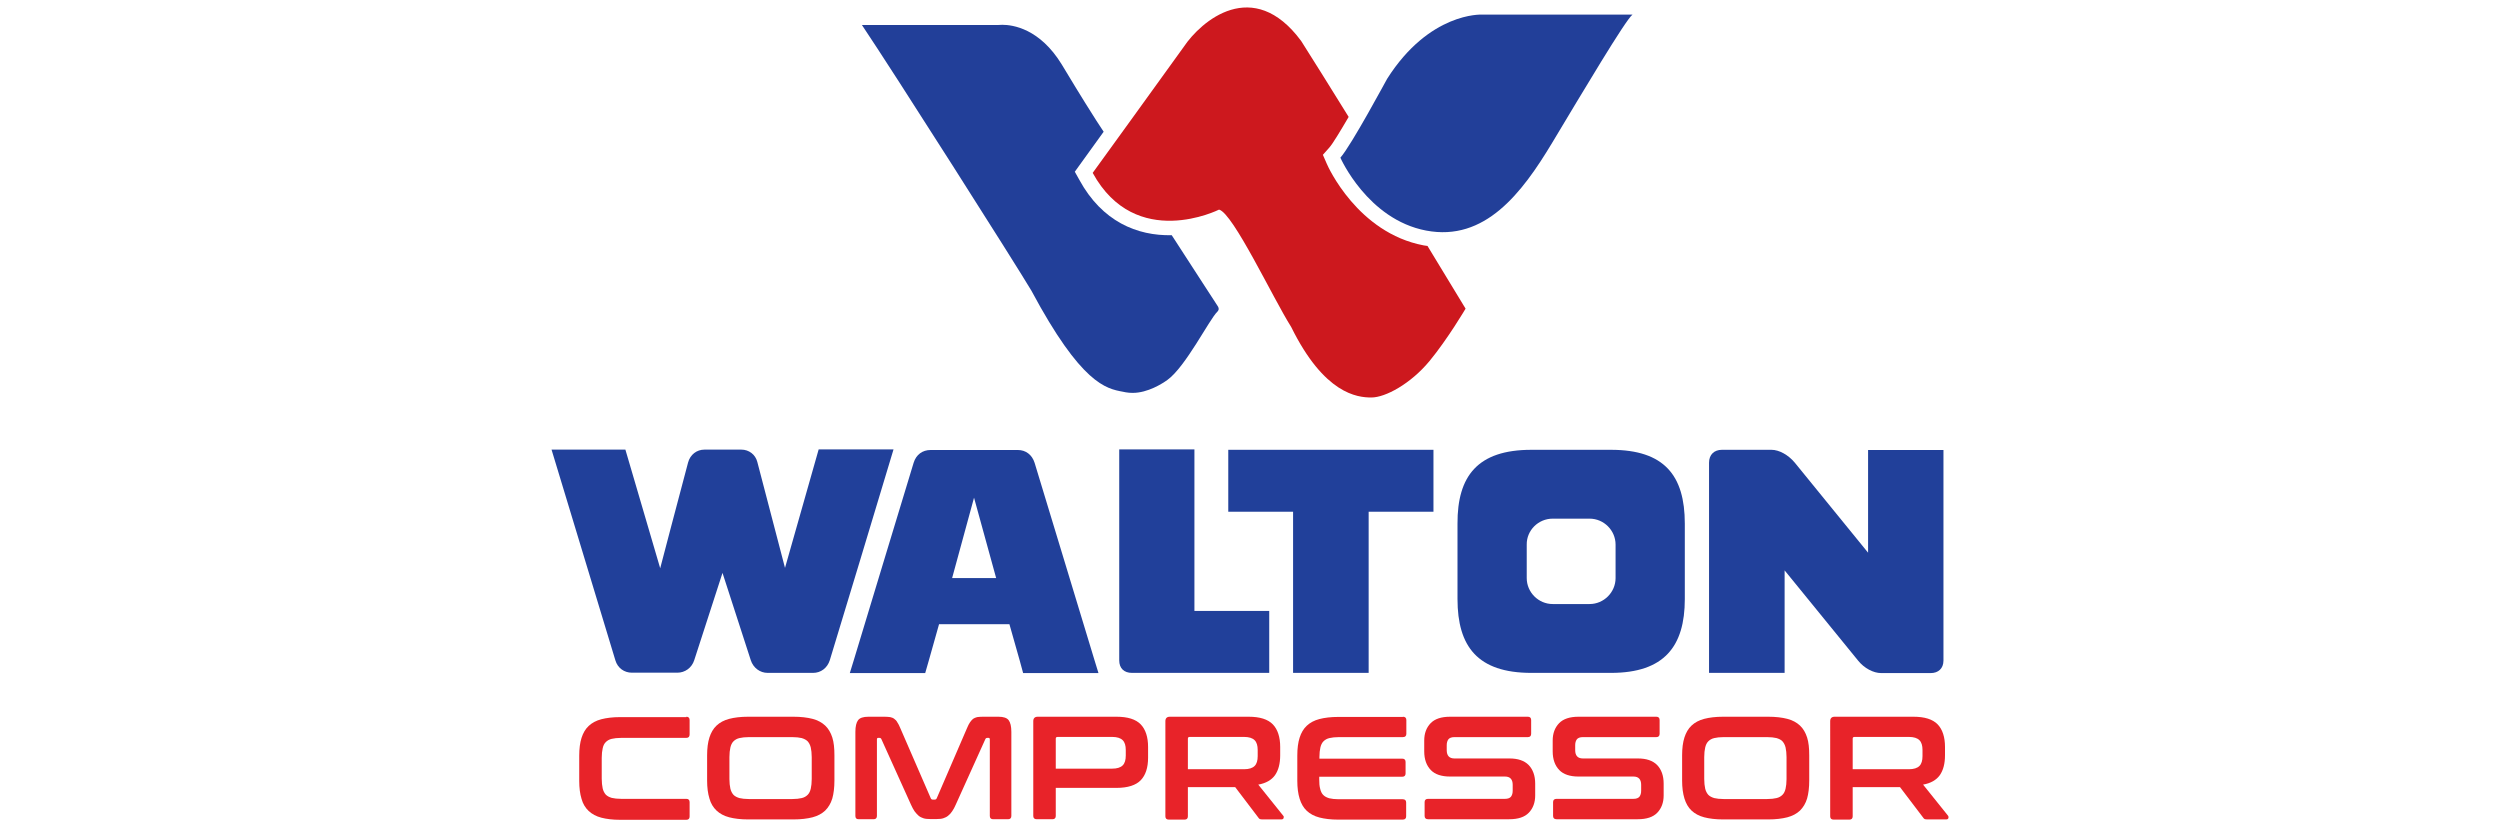
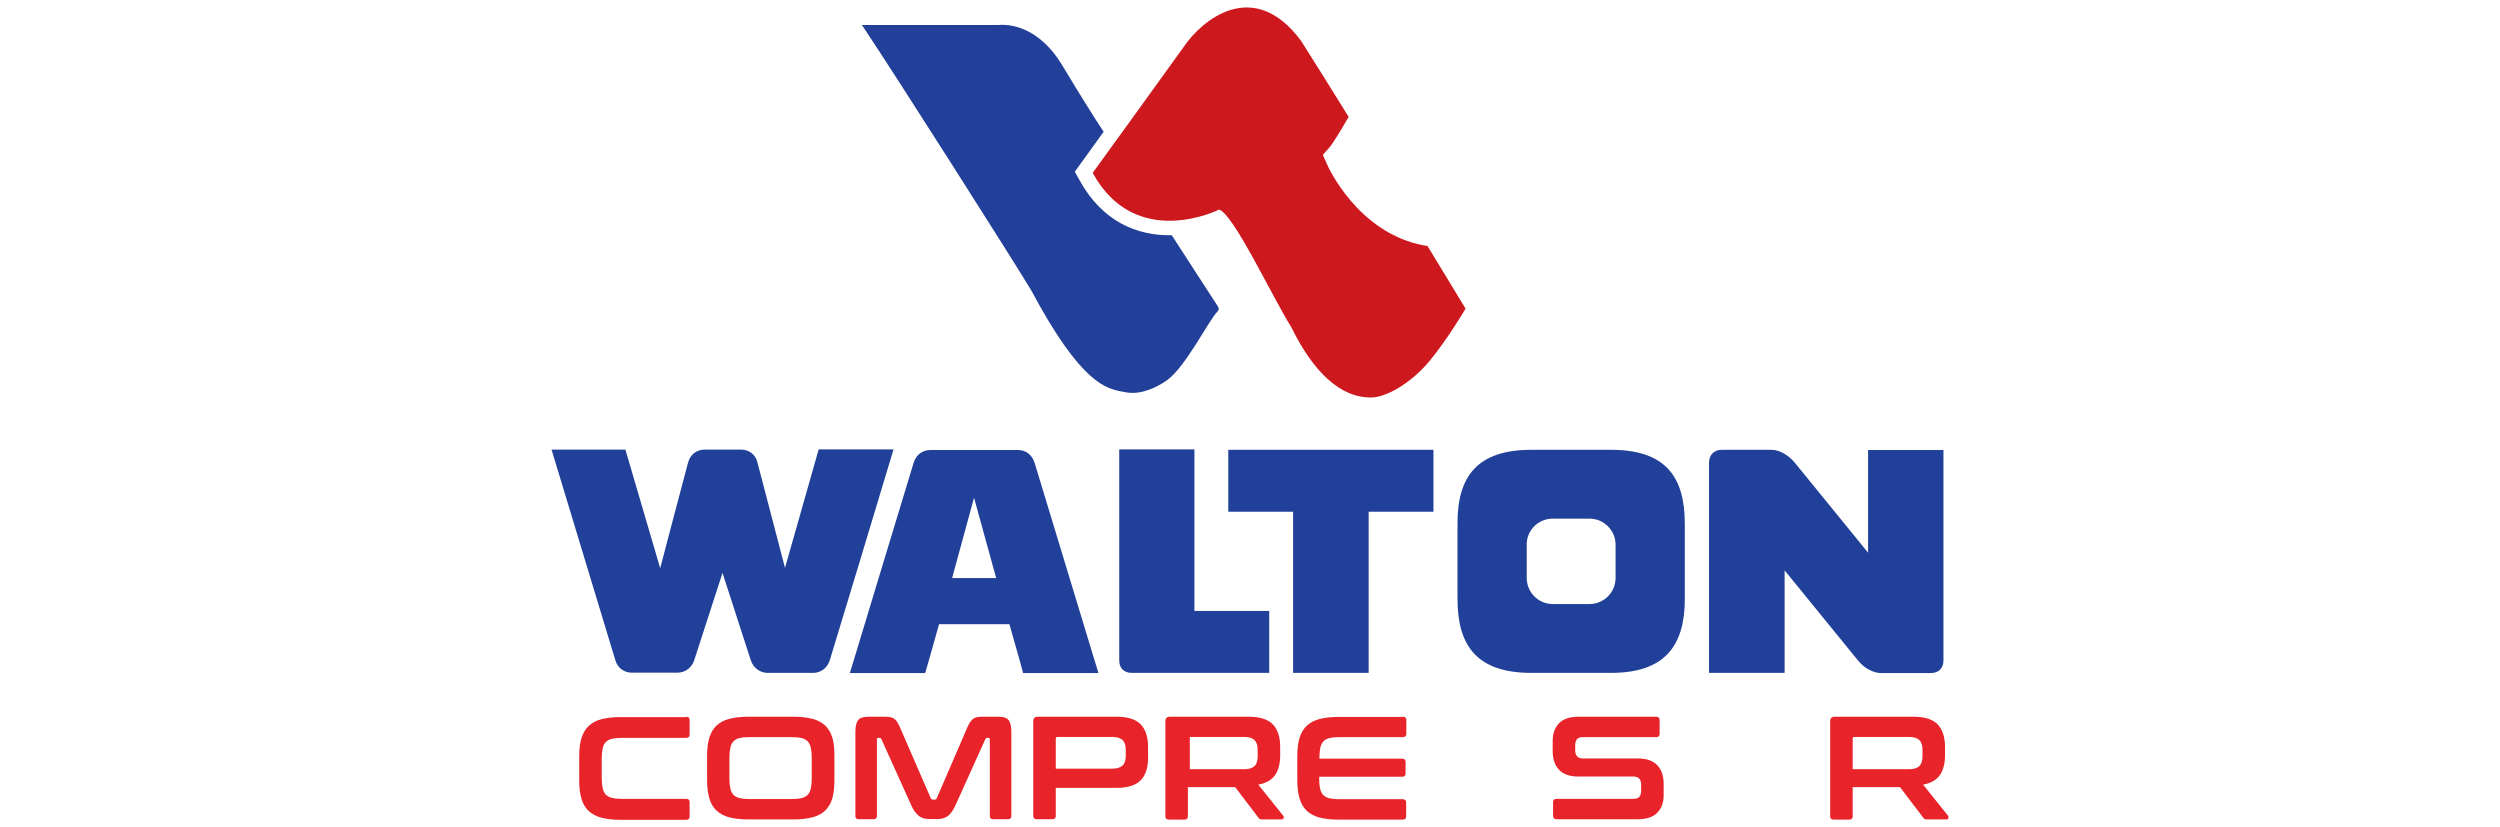
<svg xmlns="http://www.w3.org/2000/svg" version="1.1" id="Layer_1" x="0px" y="0px" viewBox="0 0 130 43" style="enable-background:new 0 0 130 43;" xml:space="preserve">
  <style type="text/css">
	.st0{fill:#E82329;}
	.st1{fill-rule:evenodd;clip-rule:evenodd;fill:#21409A;}
	.st2{fill:#223F99;}
	.st3{fill:#CD181E;}
</style>
  <g>
    <g>
      <path class="st0" d="M35.69,37.27c0.11,0,0.17,0.06,0.17,0.17v0.75c0,0.12-0.06,0.18-0.17,0.18H32.3c-0.2,0-0.36,0.02-0.49,0.05    c-0.13,0.03-0.23,0.09-0.31,0.17c-0.08,0.08-0.13,0.18-0.16,0.32c-0.03,0.13-0.05,0.3-0.05,0.5v1.08c0,0.2,0.02,0.37,0.05,0.51    c0.03,0.13,0.09,0.24,0.16,0.32c0.08,0.08,0.18,0.13,0.31,0.17c0.13,0.03,0.29,0.05,0.49,0.05h3.39c0.11,0,0.17,0.06,0.17,0.17    v0.75c0,0.11-0.06,0.17-0.17,0.17h-3.44c-0.39,0-0.71-0.04-0.98-0.11c-0.27-0.07-0.49-0.19-0.66-0.35    c-0.17-0.16-0.3-0.37-0.37-0.63c-0.08-0.26-0.12-0.57-0.12-0.93v-1.31c0-0.37,0.04-0.68,0.12-0.93c0.08-0.25,0.2-0.46,0.37-0.62    c0.17-0.16,0.39-0.28,0.66-0.35c0.27-0.07,0.6-0.11,0.98-0.11H35.69z" />
      <path class="st0" d="M41.26,37.27c0.39,0,0.72,0.04,0.99,0.11c0.27,0.07,0.49,0.19,0.66,0.35c0.17,0.16,0.29,0.37,0.37,0.62    c0.08,0.25,0.11,0.56,0.11,0.93v1.31c0,0.37-0.04,0.68-0.11,0.93c-0.08,0.26-0.2,0.46-0.37,0.63c-0.17,0.16-0.39,0.28-0.66,0.35    c-0.27,0.07-0.6,0.11-0.99,0.11H38.9c-0.39,0-0.71-0.04-0.98-0.11c-0.27-0.07-0.49-0.19-0.66-0.35c-0.17-0.16-0.3-0.37-0.37-0.63    c-0.08-0.26-0.12-0.57-0.12-0.93v-1.31c0-0.37,0.04-0.68,0.12-0.93c0.08-0.25,0.2-0.46,0.37-0.62c0.17-0.16,0.39-0.28,0.66-0.35    c0.27-0.07,0.6-0.11,0.98-0.11H41.26z M37.93,40.51c0,0.2,0.02,0.36,0.05,0.5c0.03,0.13,0.09,0.24,0.16,0.32    c0.08,0.08,0.18,0.13,0.31,0.17c0.13,0.03,0.29,0.05,0.49,0.05h2.26c0.2,0,0.36-0.02,0.49-0.05c0.13-0.03,0.23-0.09,0.31-0.17    c0.08-0.08,0.13-0.19,0.16-0.32c0.03-0.13,0.05-0.3,0.05-0.5v-1.14c0-0.2-0.02-0.36-0.05-0.5c-0.03-0.13-0.09-0.24-0.16-0.32    c-0.08-0.08-0.18-0.13-0.31-0.17c-0.13-0.03-0.29-0.05-0.49-0.05h-2.26c-0.2,0-0.36,0.02-0.49,0.05    c-0.13,0.03-0.23,0.09-0.31,0.17c-0.08,0.08-0.13,0.19-0.16,0.32c-0.03,0.13-0.05,0.3-0.05,0.5V40.51z" />
      <path class="st0" d="M46,37.27c0.11,0,0.21,0.01,0.29,0.02c0.08,0.02,0.15,0.04,0.21,0.09c0.06,0.04,0.12,0.1,0.16,0.18    c0.05,0.07,0.1,0.17,0.15,0.29l1.59,3.66c0.02,0.05,0.06,0.07,0.11,0.07h0.09c0.05,0,0.09-0.02,0.11-0.07l1.58-3.66    c0.05-0.12,0.1-0.22,0.15-0.29c0.05-0.07,0.1-0.13,0.16-0.18c0.06-0.04,0.13-0.07,0.21-0.09c0.08-0.01,0.17-0.02,0.29-0.02h0.82    c0.26,0,0.44,0.06,0.53,0.18c0.09,0.12,0.14,0.32,0.14,0.61v4.37c0,0.11-0.06,0.17-0.17,0.17h-0.78c-0.11,0-0.17-0.06-0.17-0.17    v-3.98c0-0.05-0.02-0.08-0.06-0.08h-0.07c-0.05,0-0.08,0.02-0.1,0.06l-1.54,3.41c-0.06,0.14-0.12,0.25-0.19,0.35    c-0.06,0.09-0.13,0.17-0.21,0.23c-0.07,0.06-0.16,0.1-0.25,0.13c-0.09,0.03-0.2,0.04-0.33,0.04h-0.37c-0.13,0-0.24-0.01-0.33-0.04    c-0.09-0.03-0.18-0.07-0.25-0.13c-0.07-0.06-0.14-0.14-0.21-0.23c-0.06-0.09-0.13-0.21-0.19-0.35l-1.54-3.41    c-0.02-0.04-0.05-0.06-0.1-0.06h-0.07c-0.04,0-0.06,0.03-0.06,0.08v3.98c0,0.11-0.06,0.17-0.17,0.17h-0.78    c-0.12,0-0.17-0.06-0.17-0.17v-4.37c0-0.29,0.05-0.49,0.14-0.61c0.09-0.12,0.27-0.18,0.54-0.18H46z" />
      <path class="st0" d="M58.06,37.27c0.58,0,1,0.13,1.26,0.4c0.25,0.26,0.38,0.66,0.38,1.17v0.56c0,0.52-0.13,0.91-0.38,1.17    c-0.25,0.26-0.67,0.4-1.26,0.4h-3.16v1.46c0,0.11-0.06,0.17-0.17,0.17h-0.82c-0.12,0-0.18-0.06-0.18-0.17V37.5    c0-0.15,0.08-0.23,0.23-0.23H58.06z M54.91,39.97h2.92c0.26,0,0.44-0.06,0.55-0.17c0.11-0.11,0.16-0.28,0.16-0.51V39    c0-0.23-0.05-0.4-0.16-0.51c-0.11-0.11-0.29-0.17-0.55-0.17H55c-0.07,0-0.1,0.03-0.1,0.09V39.97z" />
-       <path class="st0" d="M64.93,37.27c0.58,0,1,0.13,1.26,0.4c0.25,0.26,0.38,0.66,0.38,1.17v0.43c0,0.44-0.09,0.78-0.27,1.04    c-0.18,0.25-0.47,0.42-0.87,0.49l1.3,1.62c0.03,0.03,0.03,0.06,0.02,0.11c-0.01,0.05-0.05,0.08-0.12,0.08h-0.98    c-0.07,0-0.11-0.01-0.14-0.02c-0.03-0.01-0.05-0.04-0.08-0.08l-1.2-1.58h-2.46v1.52c0,0.11-0.06,0.17-0.17,0.17h-0.82    c-0.12,0-0.18-0.06-0.18-0.17V37.5c0-0.15,0.08-0.23,0.23-0.23H64.93z M61.77,40h2.92c0.26,0,0.44-0.06,0.55-0.17    c0.11-0.11,0.16-0.28,0.16-0.51V39c0-0.23-0.05-0.4-0.16-0.51c-0.11-0.11-0.29-0.17-0.55-0.17h-2.82c-0.07,0-0.1,0.03-0.1,0.09V40    z" />
+       <path class="st0" d="M64.93,37.27c0.58,0,1,0.13,1.26,0.4c0.25,0.26,0.38,0.66,0.38,1.17v0.43c0,0.44-0.09,0.78-0.27,1.04    c-0.18,0.25-0.47,0.42-0.87,0.49l1.3,1.62c0.03,0.03,0.03,0.06,0.02,0.11c-0.01,0.05-0.05,0.08-0.12,0.08h-0.98    c-0.07,0-0.11-0.01-0.14-0.02c-0.03-0.01-0.05-0.04-0.08-0.08l-1.2-1.58h-2.46v1.52c0,0.11-0.06,0.17-0.17,0.17h-0.82    c-0.12,0-0.18-0.06-0.18-0.17V37.5c0-0.15,0.08-0.23,0.23-0.23H64.93z M61.77,40h2.92c0.26,0,0.44-0.06,0.55-0.17    c0.11-0.11,0.16-0.28,0.16-0.51V39c0-0.23-0.05-0.4-0.16-0.51c-0.11-0.11-0.29-0.17-0.55-0.17h-2.82V40    z" />
      <path class="st0" d="M72.95,37.27c0.12,0,0.18,0.06,0.18,0.17v0.72c0,0.11-0.06,0.17-0.18,0.17h-3.33c-0.2,0-0.36,0.02-0.49,0.05    c-0.13,0.03-0.23,0.09-0.31,0.17c-0.08,0.08-0.13,0.19-0.16,0.32c-0.03,0.13-0.05,0.3-0.05,0.5v0.08h4.31    c0.11,0,0.17,0.06,0.17,0.17v0.6c0,0.11-0.06,0.17-0.17,0.17H68.6v0.13c0,0.2,0.01,0.36,0.05,0.5c0.03,0.13,0.08,0.24,0.16,0.32    c0.08,0.08,0.18,0.13,0.31,0.17c0.13,0.03,0.29,0.05,0.49,0.05h3.33c0.12,0,0.18,0.06,0.18,0.17v0.72c0,0.11-0.06,0.17-0.18,0.17    h-3.35c-0.39,0-0.71-0.04-0.98-0.11c-0.27-0.07-0.49-0.19-0.66-0.35c-0.17-0.16-0.29-0.37-0.37-0.63    c-0.08-0.26-0.12-0.57-0.12-0.93v-1.31c0-0.37,0.04-0.68,0.12-0.93c0.08-0.25,0.2-0.46,0.37-0.62c0.17-0.16,0.39-0.28,0.66-0.35    c0.27-0.07,0.6-0.11,0.98-0.11H72.95z" />
-       <path class="st0" d="M79.45,37.27c0.11,0,0.17,0.06,0.17,0.17v0.72c0,0.11-0.06,0.17-0.17,0.17h-3.82c-0.15,0-0.25,0.04-0.31,0.11    c-0.06,0.08-0.09,0.18-0.09,0.31v0.26c0,0.28,0.13,0.43,0.4,0.43h2.86c0.44,0,0.77,0.11,1,0.34c0.22,0.23,0.34,0.55,0.34,0.97    v0.61c0,0.37-0.11,0.67-0.33,0.9c-0.22,0.23-0.56,0.34-1.02,0.34h-4.22c-0.12,0-0.18-0.06-0.18-0.17v-0.72    c0-0.11,0.06-0.17,0.18-0.17h4c0.15,0,0.25-0.04,0.31-0.11c0.06-0.08,0.09-0.18,0.09-0.31v-0.31c0-0.28-0.13-0.43-0.4-0.43h-2.86    c-0.44,0-0.78-0.11-1-0.34c-0.22-0.23-0.34-0.55-0.34-0.97v-0.56c0-0.37,0.11-0.67,0.33-0.9c0.22-0.23,0.56-0.34,1.02-0.34H79.45z    " />
      <path class="st0" d="M86.13,37.27c0.11,0,0.17,0.06,0.17,0.17v0.72c0,0.11-0.06,0.17-0.17,0.17h-3.82c-0.15,0-0.25,0.04-0.31,0.11    c-0.06,0.08-0.09,0.18-0.09,0.31v0.26c0,0.28,0.13,0.43,0.4,0.43h2.86c0.44,0,0.77,0.11,1,0.34c0.22,0.23,0.34,0.55,0.34,0.97    v0.61c0,0.37-0.11,0.67-0.33,0.9c-0.22,0.23-0.56,0.34-1.02,0.34h-4.22c-0.12,0-0.18-0.06-0.18-0.17v-0.72    c0-0.11,0.06-0.17,0.18-0.17h4c0.15,0,0.25-0.04,0.31-0.11c0.06-0.08,0.09-0.18,0.09-0.31v-0.31c0-0.28-0.13-0.43-0.4-0.43h-2.86    c-0.44,0-0.78-0.11-1-0.34c-0.22-0.23-0.34-0.55-0.34-0.97v-0.56c0-0.37,0.11-0.67,0.33-0.9c0.22-0.23,0.56-0.34,1.02-0.34H86.13z    " />
-       <path class="st0" d="M91.95,37.27c0.39,0,0.72,0.04,0.99,0.11c0.27,0.07,0.49,0.19,0.66,0.35c0.17,0.16,0.29,0.37,0.37,0.62    c0.08,0.25,0.11,0.56,0.11,0.93v1.31c0,0.37-0.04,0.68-0.11,0.93c-0.08,0.26-0.2,0.46-0.37,0.63c-0.17,0.16-0.39,0.28-0.66,0.35    c-0.27,0.07-0.6,0.11-0.99,0.11h-2.35c-0.39,0-0.71-0.04-0.98-0.11c-0.27-0.07-0.49-0.19-0.66-0.35    c-0.17-0.16-0.29-0.37-0.37-0.63c-0.08-0.26-0.12-0.57-0.12-0.93v-1.31c0-0.37,0.04-0.68,0.12-0.93c0.08-0.25,0.2-0.46,0.37-0.62    c0.17-0.16,0.39-0.28,0.66-0.35c0.27-0.07,0.6-0.11,0.98-0.11H91.95z M88.62,40.51c0,0.2,0.02,0.36,0.05,0.5    c0.03,0.13,0.09,0.24,0.16,0.32c0.08,0.08,0.18,0.13,0.31,0.17c0.13,0.03,0.29,0.05,0.49,0.05h2.26c0.2,0,0.36-0.02,0.49-0.05    c0.13-0.03,0.23-0.09,0.31-0.17c0.08-0.08,0.13-0.19,0.16-0.32c0.03-0.13,0.05-0.3,0.05-0.5v-1.14c0-0.2-0.02-0.36-0.05-0.5    c-0.03-0.13-0.09-0.24-0.16-0.32c-0.07-0.08-0.18-0.13-0.31-0.17c-0.13-0.03-0.29-0.05-0.49-0.05h-2.26    c-0.2,0-0.36,0.02-0.49,0.05c-0.13,0.03-0.23,0.09-0.31,0.17c-0.08,0.08-0.13,0.19-0.16,0.32c-0.03,0.13-0.05,0.3-0.05,0.5V40.51z    " />
      <path class="st0" d="M99.5,37.27c0.58,0,1,0.13,1.26,0.4c0.25,0.26,0.38,0.66,0.38,1.17v0.43c0,0.44-0.09,0.78-0.27,1.04    c-0.18,0.25-0.47,0.42-0.87,0.49l1.3,1.62c0.02,0.03,0.03,0.06,0.02,0.11c-0.01,0.05-0.05,0.08-0.12,0.08h-0.98    c-0.07,0-0.11-0.01-0.14-0.02c-0.03-0.01-0.05-0.04-0.08-0.08l-1.2-1.58h-2.46v1.52c0,0.11-0.06,0.17-0.17,0.17h-0.82    c-0.12,0-0.18-0.06-0.18-0.17V37.5c0-0.15,0.08-0.23,0.23-0.23H99.5z M96.34,40h2.92c0.26,0,0.44-0.06,0.55-0.17    c0.11-0.11,0.16-0.28,0.16-0.51V39c0-0.23-0.05-0.4-0.16-0.51c-0.11-0.11-0.29-0.17-0.55-0.17h-2.82c-0.07,0-0.1,0.03-0.1,0.09V40    z" />
    </g>
    <g>
      <g>
        <path class="st1" d="M88.87,34.99c0-2.03,0-8.87,0-10.93c0-0.42,0.27-0.67,0.67-0.67c0.72,0,1.86,0,2.58,0     c0.39,0,0.87,0.26,1.21,0.67c1.17,1.43,3.81,4.68,3.81,4.68s0-3.25,0-5.34h3.92c0,2.71,0,8.92,0,10.95     c0,0.41-0.27,0.65-0.66,0.65c-0.72,0-1.86,0-2.58,0c-0.4,0-0.88-0.25-1.2-0.65c-1.16-1.42-3.82-4.69-3.82-4.69l0,0     c0,0,0,3.92,0,5.33H88.87z" />
        <path class="st1" d="M46.46,23.38c-0.81,2.71-2.69,8.91-3.31,10.95c-0.13,0.41-0.47,0.66-0.87,0.66c-0.67,0-1.7,0-2.36,0     c-0.4,0-0.75-0.26-0.88-0.66c-0.45-1.4-1.47-4.54-1.47-4.54s-1.02,3.14-1.47,4.54c-0.13,0.4-0.48,0.65-0.88,0.65     c-0.67,0-1.69,0-2.36,0c-0.4,0-0.74-0.24-0.86-0.64c-0.61-2.02-2.49-8.22-3.32-10.96h3.84c0.67,2.27,1.81,6.17,1.81,6.17     s1.02-3.9,1.45-5.5c0.11-0.41,0.45-0.67,0.85-0.67c0.56,0,1.36,0,1.92,0c0.39,0,0.73,0.25,0.83,0.64     c0.41,1.58,1.44,5.51,1.44,5.51s1.11-3.9,1.75-6.16H46.46z" />
        <path class="st1" d="M62.11,23.38c0,1.98,0,8.39,0,8.39H66c0,0,0,1.63,0,2.57c0,0.38,0,0.65,0,0.65s-0.25,0-0.66,0     c-1.43,0-5.05,0-6.48,0c-0.41,0-0.66-0.24-0.66-0.65c0-2.02,0-8.89,0-10.97H62.11z" />
        <path class="st1" d="M74.54,23.39c0,1.61,0,3.22,0,3.22h-3.37c0,0,0,5.74,0,7.72c0,0.41,0,0.66,0,0.66s-0.27,0-0.67,0     c-0.72,0-1.86,0-2.59,0c-0.4,0-0.67,0-0.67,0s0-0.25,0-0.66c0-1.97,0-7.72,0-7.72h-3.37c0,0,0-1.62,0-3.22H74.54z" />
        <path class="st1" d="M80.74,26.97h1.92c0.74,0,1.35,0.61,1.35,1.35v1.74c0,0.74-0.61,1.35-1.35,1.35h-1.92     c-0.74,0-1.35-0.61-1.35-1.35v-1.74C79.38,27.58,79.99,26.97,80.74,26.97L80.74,26.97z M79.63,23.39h4.14     c2.77,0,3.84,1.33,3.84,3.84v3.92c0,2.46-1.07,3.84-3.84,3.84h-4.14c-2.79,0-3.84-1.37-3.84-3.84v-3.92     C75.78,24.75,76.84,23.39,79.63,23.39L79.63,23.39z" />
        <g>
          <path class="st1" d="M53.2,34.99l-0.18-0.66c-0.21-0.75-0.53-1.87-0.53-1.87l0,0h-3.66c0,0-0.32,1.13-0.53,1.88      c-0.11,0.38-0.19,0.66-0.19,0.66h-3.92l0.2-0.65c0.61-2.03,2.5-8.24,3.12-10.29c0.13-0.42,0.46-0.66,0.88-0.66      c1.13,0,3.42,0,4.54,0c0.41,0,0.74,0.25,0.87,0.67c0.62,2.06,2.51,8.25,3.12,10.28l0.2,0.65H53.2z M51.8,30.06l-1.15-4.18      l-1.14,4.18H51.8L51.8,30.06z" />
        </g>
      </g>
      <g>
        <g>
          <path class="st2" d="M56.13,9.36l-0.24-0.43l1.5-2.08l-0.38-0.58c-0.86-1.35-1.4-2.26-1.8-2.92c-1.14-1.86-2.54-2.06-3.09-2.06      c-0.12,0-0.2,0.01-0.23,0.01l-7.07,0c1.66,2.47,8.01,12.46,8.81,13.81c2.6,4.86,3.89,5.1,4.76,5.26l0.15,0.03      c0.11,0.02,0.23,0.03,0.36,0.03c0.79,0,1.55-0.49,1.8-0.67c0.95-0.68,2.18-3.14,2.6-3.55c0.03-0.03,0.14-0.13,0.01-0.31      c-0.1-0.16-1.11-1.7-2.38-3.67C59.13,12.27,57.31,11.52,56.13,9.36z" />
        </g>
        <g>
          <path class="st3" d="M68.99,8.51l-0.2-0.46l0.33-0.37c0.18-0.2,0.57-0.85,1.01-1.6c-0.98-1.58-1.87-3.01-2.47-3.95      c-2.5-3.38-5.21-1.03-6.1,0.3c-0.98,1.37-4.74,6.56-4.74,6.56c2.24,4.09,6.57,1.91,6.57,1.91c0.73,0.18,2.81,4.62,3.75,6.1      c1.72,3.49,3.44,3.67,4.17,3.67c0.73,0,2.04-0.71,3.02-1.89c0.95-1.15,1.88-2.73,1.88-2.73s-0.82-1.36-1.98-3.26      c-0.07-0.01-0.13-0.02-0.2-0.03C70.6,12.11,69.05,8.66,68.99,8.51z" />
        </g>
-         <path class="st2" d="M69.7,8.2c0,0,1.41,3.21,4.46,3.79c3.05,0.58,4.97-1.93,6.55-4.56c1.58-2.63,3.82-6.4,4.18-6.67     c-7.17,0-7.85,0-7.85,0s-2.71-0.13-4.91,3.34C72.13,4.09,70.27,7.56,69.7,8.2z" />
      </g>
    </g>
  </g>
</svg>